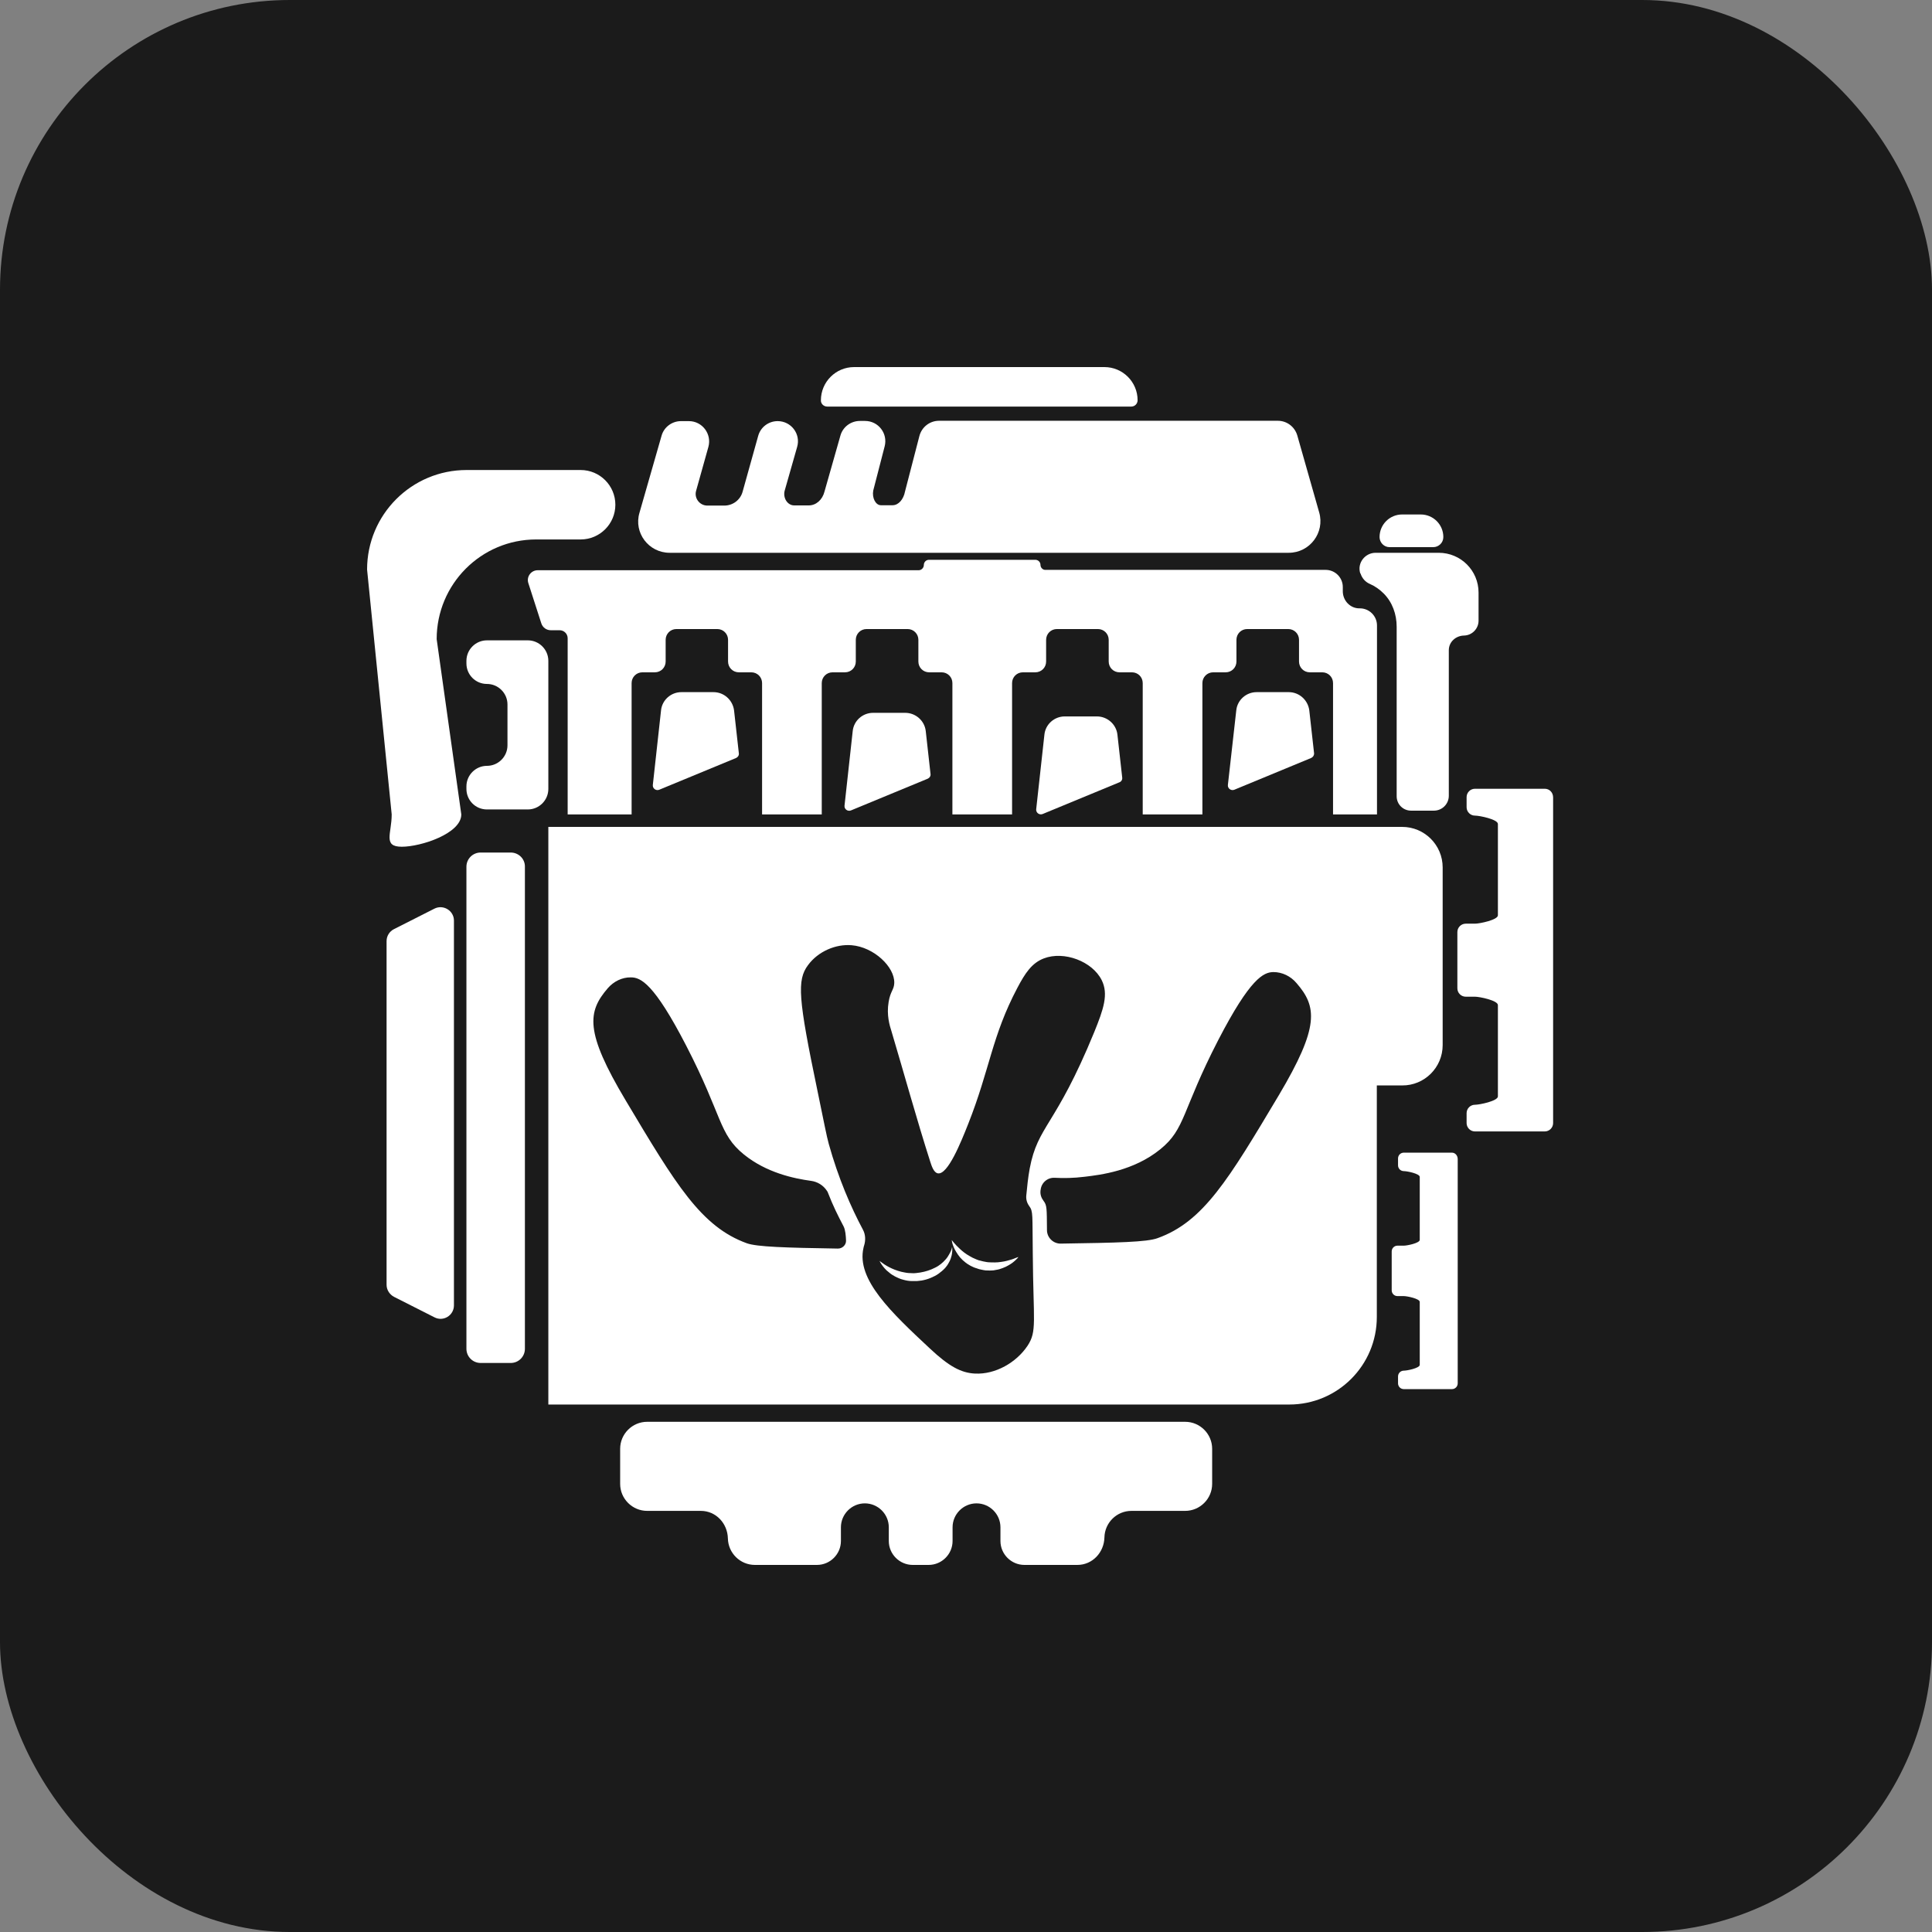
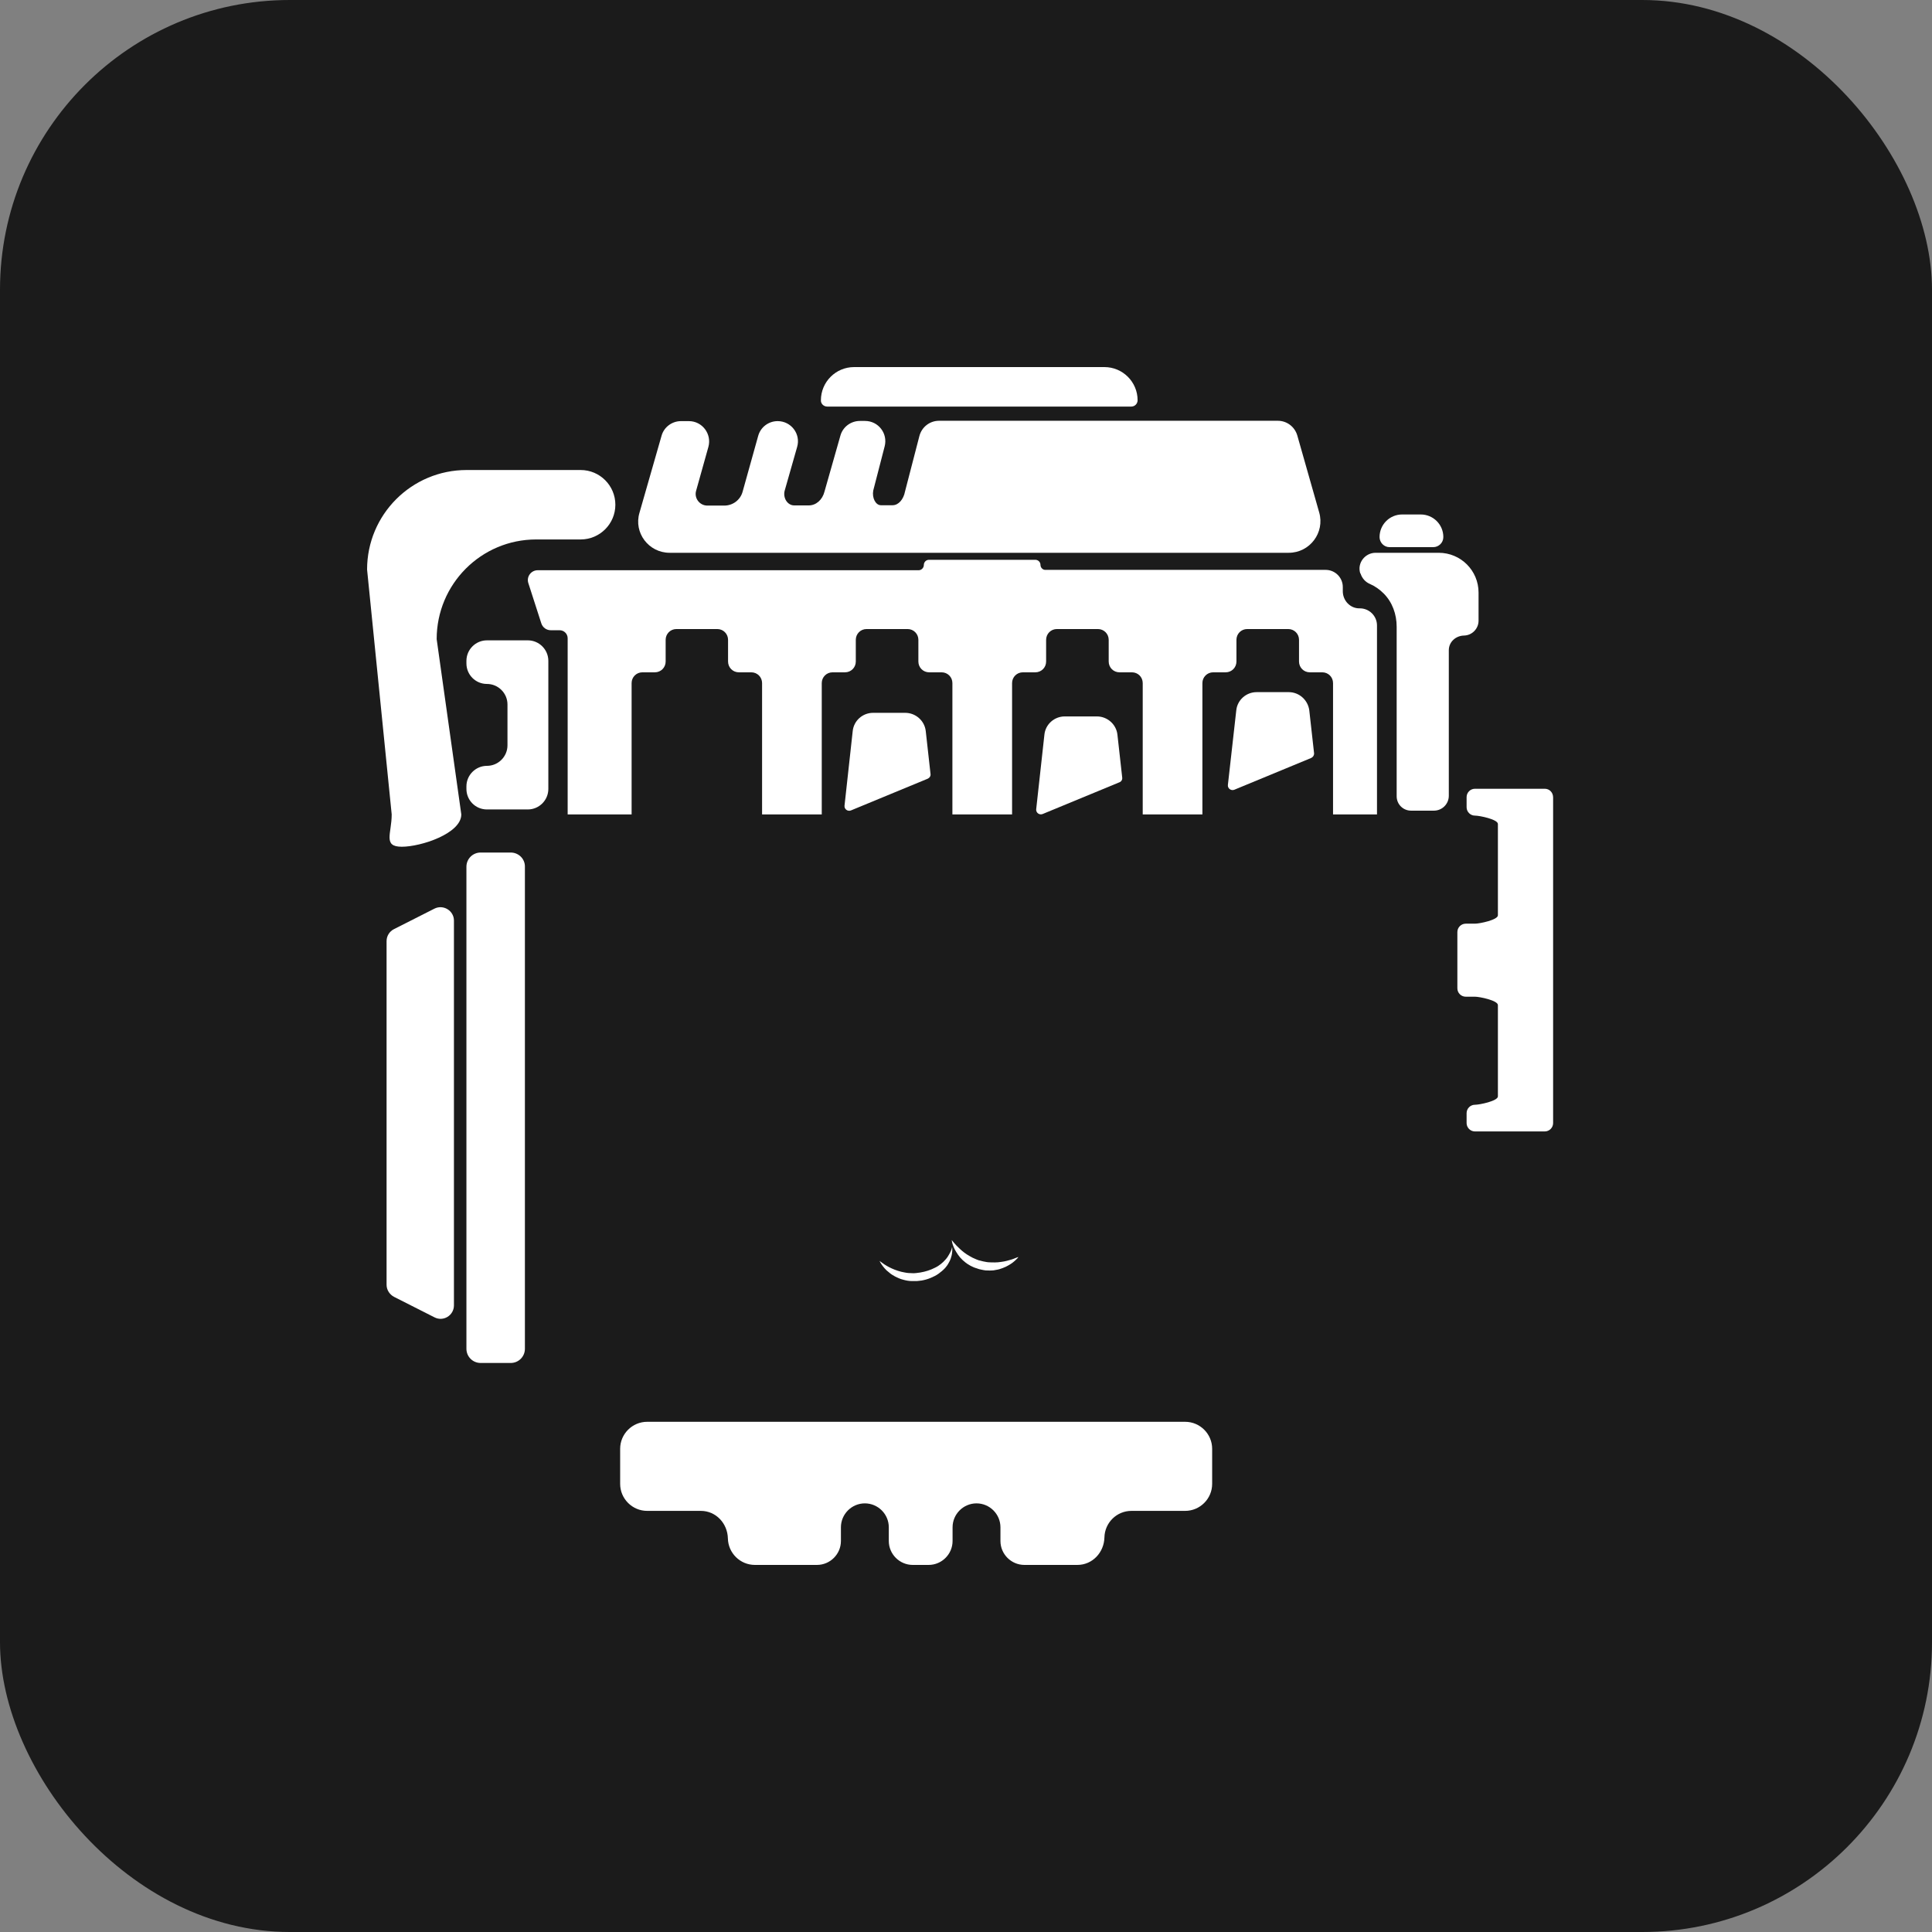
<svg xmlns="http://www.w3.org/2000/svg" width="100" height="100" viewBox="0 0 100 100" fill="none">
  <rect x="0" y="0" width="100" height="100" fill="#808080" stroke="none" />
  <rect width="100" height="100" rx="15" fill="#1B1B1B" />
  <path d="M42.818 21.044H58.554C58.74 21.044 58.882 20.894 58.882 20.717C58.882 19.77 58.112 19 57.165 19H44.207C43.26 19 42.49 19.77 42.49 20.717C42.481 20.894 42.632 21.044 42.818 21.044Z" fill="white" />
-   <path d="M36.932 35.825H36.374H35.825H35.268C34.728 35.825 34.268 36.233 34.215 36.772L33.79 40.631C33.772 40.808 33.949 40.941 34.117 40.879L38.1 39.233C38.197 39.189 38.259 39.091 38.242 38.985L37.994 36.764C37.923 36.233 37.472 35.825 36.932 35.825Z" fill="white" />
  <path d="M46.854 36.896H46.296H45.747H45.19C44.65 36.896 44.19 37.303 44.136 37.843L43.712 41.702C43.694 41.879 43.871 42.012 44.039 41.95L48.022 40.304C48.119 40.26 48.181 40.162 48.163 40.056L47.916 37.834C47.854 37.303 47.394 36.896 46.854 36.896Z" fill="white" />
  <path d="M56.775 37.082H56.218H55.669H55.111C54.572 37.082 54.111 37.489 54.058 38.029L53.633 41.888C53.616 42.065 53.793 42.198 53.961 42.136L57.944 40.49C58.041 40.454 58.103 40.348 58.085 40.242L57.837 38.02C57.776 37.489 57.315 37.082 56.775 37.082Z" fill="white" />
  <path d="M66.706 35.825H66.148H65.6H65.042C64.502 35.825 64.042 36.233 63.989 36.772L63.555 40.631C63.537 40.808 63.714 40.941 63.883 40.879L67.865 39.233C67.963 39.189 68.025 39.091 68.016 38.985L67.768 36.764C67.697 36.233 67.246 35.825 66.706 35.825Z" fill="white" />
  <path d="M79.956 40.826H76.344C76.106 40.826 75.911 41.021 75.911 41.26V41.782C75.911 42.021 76.106 42.216 76.344 42.216C76.584 42.216 77.531 42.41 77.531 42.649V47.376C77.531 47.615 76.584 47.809 76.344 47.809H75.867C75.628 47.809 75.433 48.004 75.433 48.243V51.155C75.433 51.394 75.628 51.589 75.867 51.589H76.344C76.584 51.589 77.531 51.783 77.531 52.023V56.749C77.531 56.988 76.584 57.182 76.344 57.182C76.106 57.182 75.911 57.377 75.911 57.616V58.13C75.911 58.368 76.106 58.563 76.344 58.563H79.956C80.195 58.563 80.389 58.368 80.389 58.13V41.278C80.389 41.021 80.204 40.826 79.956 40.826Z" fill="white" />
-   <path d="M75.15 59.661H72.663C72.494 59.661 72.362 59.793 72.362 59.962V60.316C72.362 60.484 72.494 60.617 72.663 60.617C72.831 60.617 73.486 60.749 73.486 60.917V64.174C73.486 64.343 72.831 64.475 72.663 64.475H72.335C72.167 64.475 72.034 64.608 72.034 64.776V66.785C72.034 66.954 72.167 67.086 72.335 67.086H72.663C72.831 67.086 73.486 67.219 73.486 67.387V70.644C73.486 70.813 72.831 70.945 72.663 70.945C72.494 70.945 72.362 71.078 72.362 71.246V71.6C72.362 71.769 72.494 71.901 72.663 71.901H75.15C75.318 71.901 75.451 71.769 75.451 71.6V59.979C75.442 59.793 75.309 59.661 75.15 59.661Z" fill="white" />
  <path d="M28.382 34.206C28.382 33.621 27.904 33.144 27.32 33.144H25.204C24.62 33.144 24.142 33.621 24.142 34.206V34.338C24.142 34.922 24.611 35.401 25.204 35.401C25.789 35.401 26.267 35.879 26.267 36.463V38.578C26.267 39.162 25.789 39.64 25.204 39.64C24.62 39.64 24.142 40.118 24.142 40.702V40.835C24.142 41.419 24.611 41.897 25.204 41.897H27.32C27.904 41.897 28.382 41.419 28.382 40.835V34.206Z" fill="white" />
  <path d="M34.657 28.612H59.625H66.706C67.795 28.612 68.582 27.567 68.281 26.523L67.148 22.54C67.016 22.089 66.609 21.779 66.139 21.779H48.606C48.128 21.779 47.712 22.098 47.588 22.567L46.845 25.434C46.765 25.859 46.499 26.151 46.199 26.151H45.597C45.322 26.151 45.128 25.771 45.199 25.39L45.791 23.098C45.96 22.434 45.464 21.788 44.774 21.788H44.508C44.039 21.788 43.623 22.098 43.499 22.549L42.676 25.443C42.57 25.868 42.242 26.16 41.862 26.16H41.109C40.764 26.16 40.516 25.78 40.614 25.399L41.26 23.133C41.455 22.461 40.95 21.797 40.251 21.797C39.782 21.797 39.366 22.107 39.242 22.567L38.437 25.452C38.321 25.877 37.932 26.169 37.489 26.169H36.613C36.215 26.169 35.923 25.788 36.029 25.408L36.666 23.133C36.852 22.461 36.348 21.797 35.657 21.797H35.25C34.781 21.797 34.365 22.107 34.241 22.558L33.099 26.541C32.79 27.576 33.577 28.612 34.657 28.612Z" fill="white" />
  <path d="M53.855 29.24C53.855 29.09 53.731 28.975 53.589 28.975H48.084C47.933 28.975 47.818 29.099 47.818 29.24C47.818 29.391 47.694 29.515 47.553 29.515H29.825H29.382H27.833C27.488 29.515 27.24 29.851 27.346 30.179L28.019 32.267C28.09 32.48 28.285 32.621 28.506 32.621H28.966C29.196 32.621 29.382 32.807 29.382 33.037V42.154H32.692V35.356C32.692 35.047 32.94 34.799 33.25 34.799H33.896C34.206 34.799 34.454 34.551 34.454 34.241V33.117C34.454 32.807 34.701 32.559 35.011 32.559H37.127C37.436 32.559 37.684 32.807 37.684 33.117V34.241C37.684 34.551 37.932 34.799 38.242 34.799H38.888C39.198 34.799 39.445 35.047 39.445 35.356V42.154H42.534V35.356C42.534 35.047 42.782 34.799 43.092 34.799H43.738C44.048 34.799 44.296 34.551 44.296 34.241V33.117C44.296 32.807 44.544 32.559 44.853 32.559H46.977C47.287 32.559 47.535 32.807 47.535 33.117V34.241C47.535 34.551 47.783 34.799 48.093 34.799H48.739C49.049 34.799 49.296 35.047 49.296 35.356V42.154H52.385V35.356C52.385 35.047 52.633 34.799 52.943 34.799H53.589C53.899 34.799 54.147 34.551 54.147 34.241V33.117C54.147 32.807 54.395 32.559 54.704 32.559H56.828C57.138 32.559 57.386 32.807 57.386 33.117V34.241C57.386 34.551 57.634 34.799 57.944 34.799H58.59C58.9 34.799 59.147 35.047 59.147 35.356V42.154H62.236V35.356C62.236 35.047 62.484 34.799 62.794 34.799H63.44C63.75 34.799 63.998 34.551 63.998 34.241V33.117C63.998 32.807 64.245 32.559 64.555 32.559H66.679C66.989 32.559 67.237 32.807 67.237 33.117V34.241C67.237 34.551 67.485 34.799 67.795 34.799H68.441C68.751 34.799 68.998 35.047 68.998 35.356V42.154H71.273V32.374C71.273 31.878 70.866 31.48 70.37 31.488C69.892 31.497 69.503 31.09 69.503 30.603V30.382C69.503 29.895 69.105 29.497 68.618 29.497H54.12C53.978 29.506 53.855 29.382 53.855 29.24Z" fill="white" />
  <path d="M26.435 44.127H24.877C24.47 44.127 24.142 44.455 24.142 44.862V69.812C24.142 70.22 24.47 70.547 24.877 70.547H26.435C26.842 70.547 27.169 70.22 27.169 69.812V44.862C27.178 44.455 26.842 44.127 26.435 44.127Z" fill="white" />
  <path d="M22.487 47.031L20.39 48.093C20.16 48.208 20.009 48.447 20.009 48.712V57.607V66.502C20.009 66.759 20.16 66.998 20.39 67.122L22.487 68.184C22.948 68.423 23.496 68.087 23.496 67.564V57.607V47.65C23.496 47.137 22.948 46.8 22.487 47.031Z" fill="white" />
  <path d="M27.753 27.922H30.055C31.046 27.922 31.851 27.116 31.851 26.125C31.851 25.134 31.046 24.328 30.055 24.328H24.151C21.301 24.328 19 26.638 19 29.479L20.274 42.154C20.274 43.145 19.805 43.827 20.797 43.827C21.788 43.827 23.877 43.145 23.877 42.154L22.602 33.082C22.602 30.232 24.904 27.922 27.753 27.922Z" fill="white" />
  <path d="M70.423 29.692C70.503 29.931 70.671 30.125 70.901 30.223C71.167 30.338 71.406 30.506 71.618 30.718C72.07 31.17 72.291 31.798 72.291 32.435V41.215C72.291 41.631 72.627 41.959 73.034 41.959H74.22C74.645 41.959 74.99 41.614 74.99 41.189V33.657C74.99 33.223 75.353 32.904 75.778 32.896C76.194 32.887 76.53 32.542 76.53 32.126V30.674C76.53 29.532 75.61 28.612 74.468 28.612H71.202C70.653 28.612 70.237 29.143 70.406 29.674C70.423 29.683 70.423 29.683 70.423 29.692Z" fill="white" />
  <path d="M71.919 28.32H74.185C74.468 28.32 74.707 28.09 74.707 27.798C74.707 27.152 74.185 26.629 73.539 26.629H72.574C71.928 26.629 71.406 27.152 71.406 27.798C71.406 28.081 71.636 28.32 71.919 28.32Z" fill="white" />
  <path d="M52.102 65.263C52.014 65.281 51.916 65.308 51.81 65.317C51.704 65.334 51.597 65.343 51.491 65.343C51.385 65.343 51.27 65.343 51.155 65.334C51.102 65.325 51.04 65.325 50.987 65.308C50.934 65.299 50.881 65.29 50.819 65.272L50.721 65.246L50.677 65.237H50.668L50.65 65.228C50.597 65.21 50.544 65.193 50.491 65.166C50.385 65.122 50.288 65.078 50.19 65.016C49.995 64.909 49.827 64.777 49.695 64.653C49.562 64.529 49.447 64.414 49.376 64.325C49.305 64.237 49.261 64.184 49.261 64.184C49.261 64.184 49.27 64.254 49.296 64.361C49.332 64.476 49.385 64.635 49.5 64.812C49.553 64.9 49.615 64.989 49.695 65.086C49.774 65.175 49.863 65.263 49.969 65.343C50.022 65.387 50.075 65.423 50.137 65.458C50.19 65.493 50.252 65.529 50.314 65.555C50.376 65.591 50.438 65.609 50.509 65.635L50.535 65.644H50.544H50.553L50.571 65.653L50.615 65.671L50.704 65.697C50.766 65.715 50.845 65.724 50.916 65.741C50.987 65.759 51.058 65.759 51.128 65.759C51.199 65.768 51.27 65.759 51.332 65.759C51.403 65.759 51.465 65.75 51.535 65.733C51.668 65.715 51.792 65.679 51.898 65.635C52.014 65.591 52.111 65.547 52.199 65.493C52.376 65.396 52.509 65.281 52.589 65.201C52.677 65.122 52.713 65.06 52.713 65.06C52.713 65.06 52.651 65.086 52.544 65.122C52.429 65.175 52.279 65.219 52.102 65.263Z" fill="white" />
  <path d="M49.217 64.75C49.19 64.812 49.155 64.883 49.111 64.953C49.093 64.989 49.066 65.033 49.04 65.068C49.013 65.113 48.978 65.148 48.942 65.192C48.871 65.272 48.792 65.352 48.703 65.422C48.615 65.493 48.509 65.564 48.394 65.617C48.172 65.732 47.907 65.821 47.632 65.865C47.562 65.874 47.5 65.883 47.429 65.892L47.331 65.9C47.296 65.9 47.261 65.9 47.225 65.9C47.163 65.9 47.093 65.892 47.031 65.892C46.969 65.883 46.898 65.883 46.836 65.865C46.712 65.847 46.588 65.812 46.473 65.776C46.358 65.741 46.252 65.697 46.154 65.653C45.96 65.564 45.8 65.467 45.694 65.387C45.588 65.316 45.526 65.263 45.526 65.263C45.526 65.263 45.552 65.334 45.632 65.449C45.667 65.502 45.721 65.573 45.783 65.644C45.844 65.715 45.924 65.794 46.022 65.865C46.11 65.945 46.225 66.016 46.34 66.077C46.464 66.139 46.597 66.201 46.747 66.237C46.898 66.281 47.048 66.308 47.216 66.308C47.252 66.308 47.287 66.308 47.331 66.308H47.455C47.535 66.299 47.615 66.29 47.694 66.281C47.854 66.254 48.013 66.21 48.163 66.148C48.314 66.086 48.456 66.015 48.579 65.927C48.703 65.838 48.818 65.741 48.916 65.635C48.96 65.582 49.004 65.529 49.04 65.476C49.075 65.414 49.111 65.361 49.137 65.307C49.164 65.254 49.19 65.201 49.208 65.148C49.225 65.095 49.243 65.042 49.252 64.998C49.279 64.9 49.279 64.821 49.288 64.75C49.296 64.617 49.279 64.537 49.279 64.537C49.279 64.537 49.27 64.635 49.217 64.75Z" fill="white" />
-   <path d="M74.672 54.093V44.898C74.672 43.738 73.733 42.8 72.574 42.8H71.264H70.848H28.382V72.698H66.733C69.237 72.698 71.264 70.671 71.264 68.166V56.182H72.574C73.733 56.191 74.672 55.253 74.672 54.093ZM43.357 64.626C40.623 64.582 39.189 64.537 38.658 64.352C36.286 63.493 34.985 61.316 32.382 56.952C30.258 53.394 30.409 52.368 31.462 51.146C31.763 50.801 32.197 50.58 32.657 50.589C33.161 50.589 33.852 50.898 35.516 54.12C37.41 57.784 37.188 58.687 38.507 59.758C39.667 60.696 41.074 60.997 41.977 61.121C42.313 61.165 42.614 61.351 42.8 61.634C42.818 61.661 42.826 61.679 42.835 61.688C43.136 62.458 43.349 62.873 43.667 63.484C43.756 63.661 43.782 63.962 43.791 64.21C43.8 64.44 43.596 64.635 43.357 64.626ZM53.182 69.662C52.607 70.521 51.527 71.149 50.465 71.096C49.739 71.061 49.111 70.715 48.146 69.812C46.145 67.945 44.313 66.228 44.694 64.591C44.703 64.546 44.712 64.502 44.729 64.458C44.809 64.192 44.8 63.9 44.667 63.652C44.039 62.475 43.393 60.988 42.897 59.209C42.791 58.837 42.641 58.05 42.313 56.465C41.313 51.668 41.242 50.73 41.826 49.951C42.348 49.243 43.26 48.854 44.083 48.925C45.234 49.022 46.314 50.049 46.287 50.881C46.278 51.226 46.084 51.306 45.995 51.863C45.88 52.536 46.048 53.084 46.145 53.385C46.818 55.642 47.438 57.908 48.155 60.147C48.225 60.36 48.332 60.696 48.544 60.732C49.057 60.82 49.739 59.121 50.111 58.182C51.243 55.324 51.332 53.642 52.66 51.129C53.058 50.376 53.403 49.845 54.032 49.606C55.076 49.208 56.536 49.757 57.023 50.73C57.386 51.456 57.12 52.235 56.634 53.43C54.624 58.333 53.722 58.236 53.297 60.484C53.208 60.971 53.164 61.431 53.12 61.882C53.102 62.077 53.155 62.263 53.27 62.422C53.483 62.705 53.43 62.873 53.456 64.847C53.483 68.432 53.686 68.901 53.182 69.662ZM66.193 56.687C63.59 61.05 62.289 63.236 59.917 64.086C59.369 64.29 57.846 64.325 54.908 64.369C54.518 64.378 54.191 64.059 54.191 63.67C54.182 62.537 54.191 62.387 54.014 62.157C53.899 62.006 53.837 61.829 53.855 61.643C53.855 61.626 53.855 61.608 53.863 61.59C53.899 61.218 54.217 60.944 54.589 60.962C55.058 60.988 55.572 60.979 56.138 60.909C56.961 60.811 58.678 60.608 60.059 59.484C61.369 58.422 61.156 57.519 63.05 53.846C64.715 50.624 65.405 50.323 65.909 50.314C66.37 50.314 66.803 50.527 67.104 50.881C68.166 52.102 68.308 53.129 66.193 56.687Z" fill="white" />
  <path d="M61.342 73.592H33.498C32.728 73.592 32.099 74.22 32.099 74.99V76.805C32.099 77.575 32.728 78.203 33.498 78.203H36.277C37.056 78.203 37.657 78.849 37.675 79.628C37.693 80.389 38.312 81 39.074 81H42.286C42.968 81 43.526 80.442 43.526 79.761V79.053C43.526 78.371 44.083 77.814 44.765 77.814C45.446 77.814 46.004 78.371 46.004 79.053V79.761C46.004 80.442 46.562 81 47.243 81H48.066C48.748 81 49.305 80.442 49.305 79.761V79.053C49.305 78.371 49.863 77.814 50.544 77.814C51.226 77.814 51.783 78.371 51.783 79.053V79.761C51.783 80.442 52.341 81 53.023 81H55.766C56.545 81 57.147 80.354 57.165 79.575C57.182 78.814 57.802 78.203 58.563 78.203H61.342C62.112 78.203 62.741 77.575 62.741 76.805V74.99C62.741 74.22 62.112 73.592 61.342 73.592Z" fill="white" />
</svg>